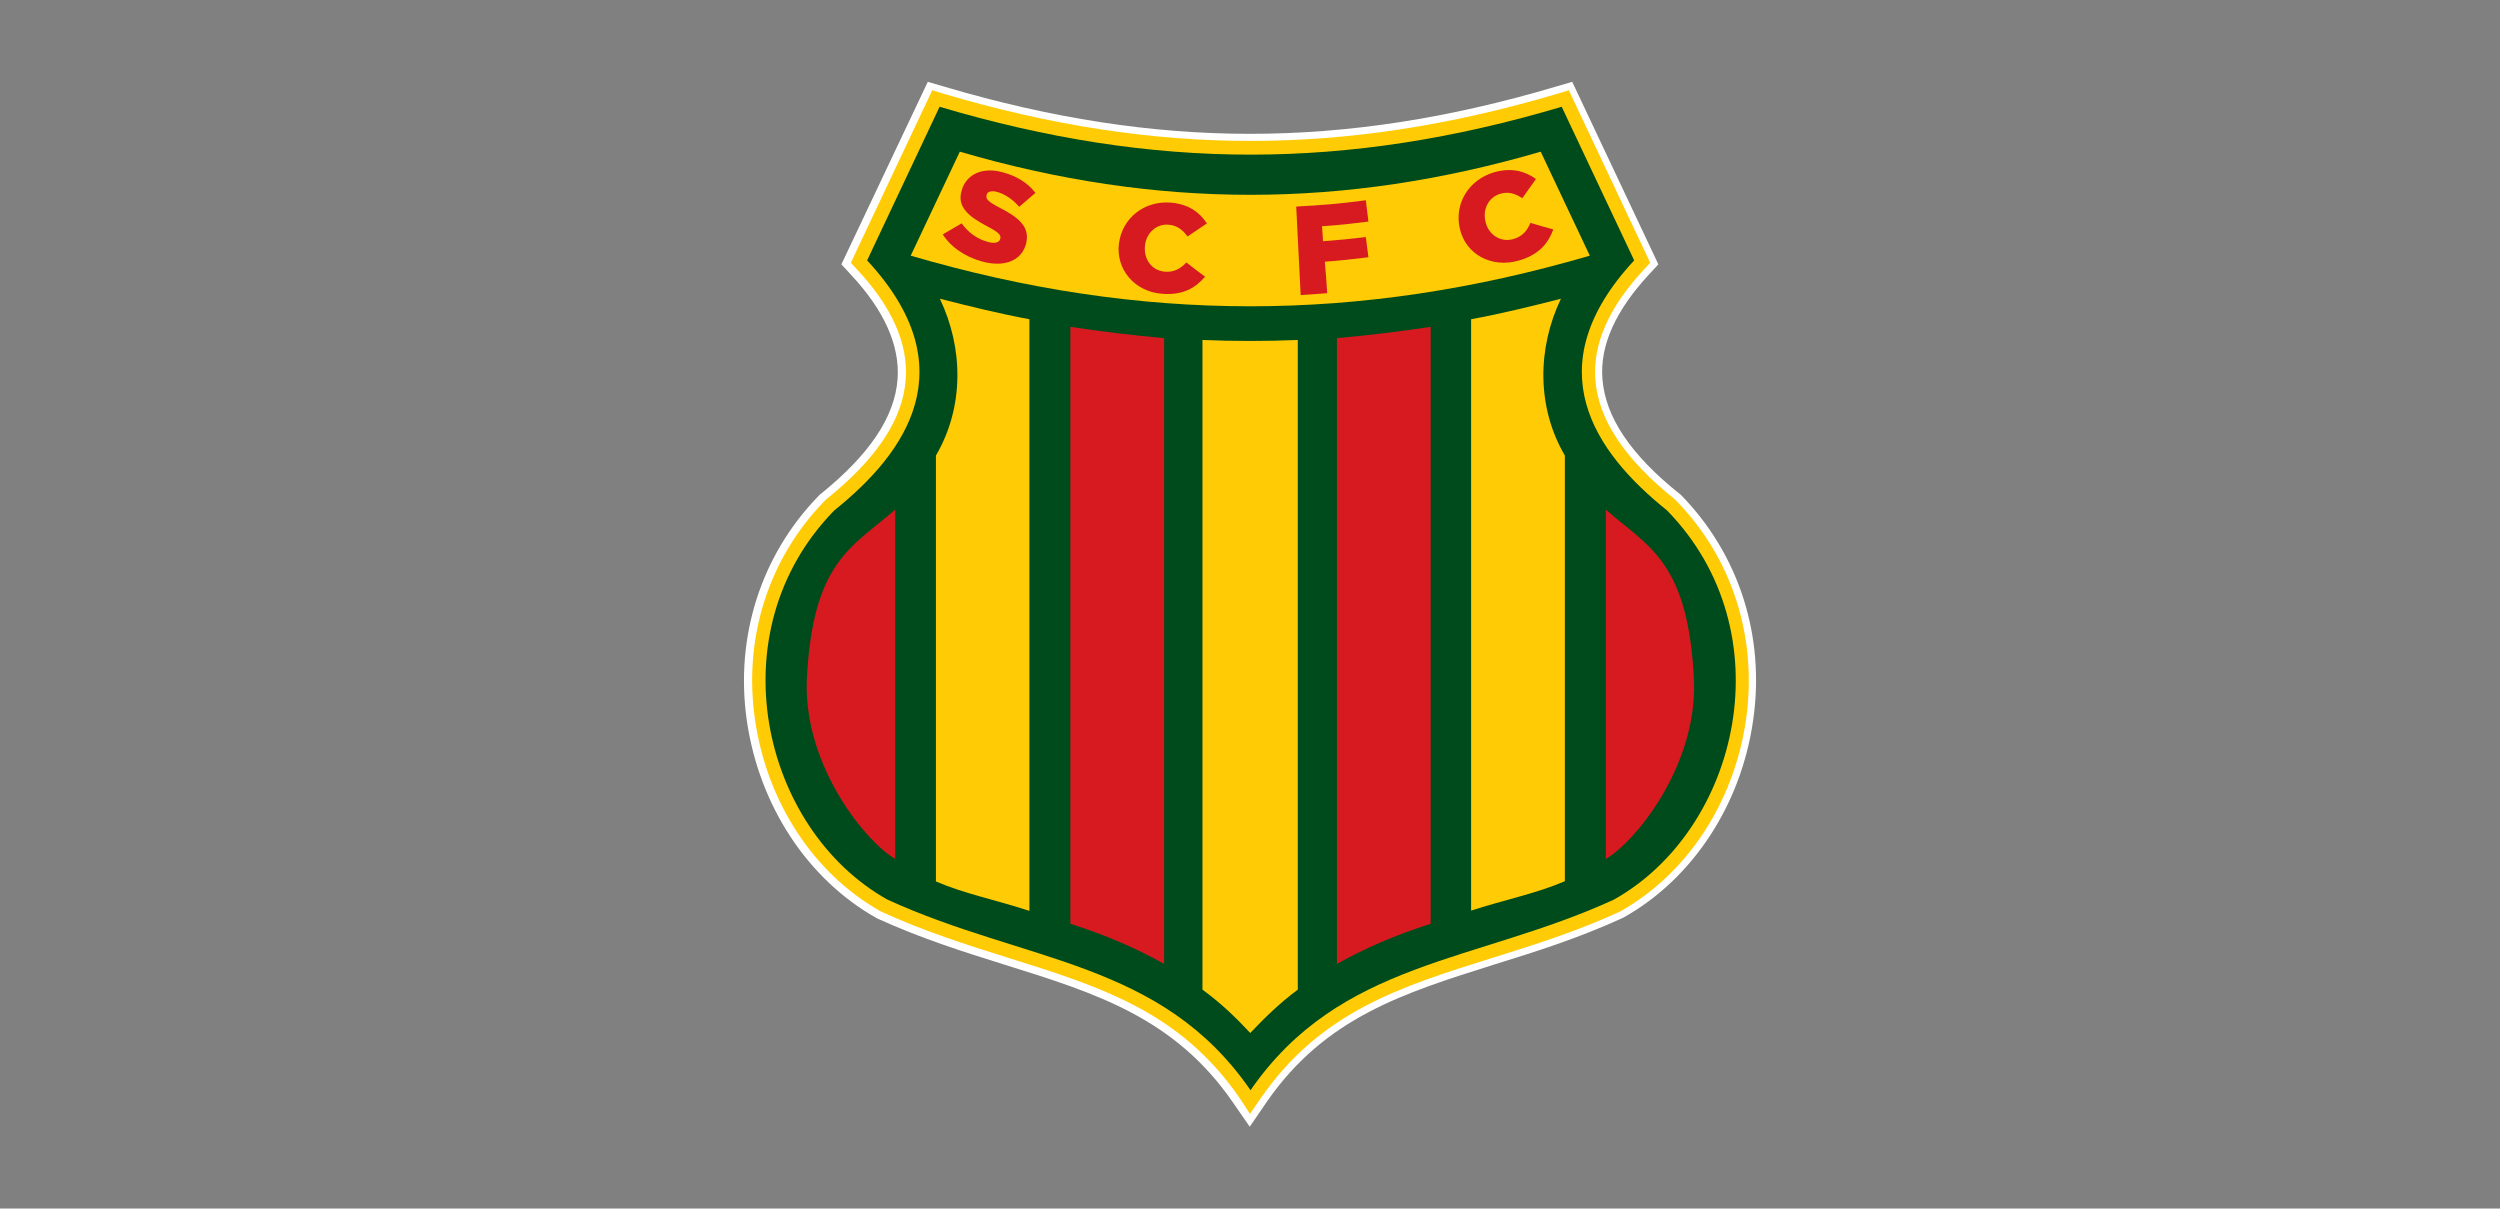
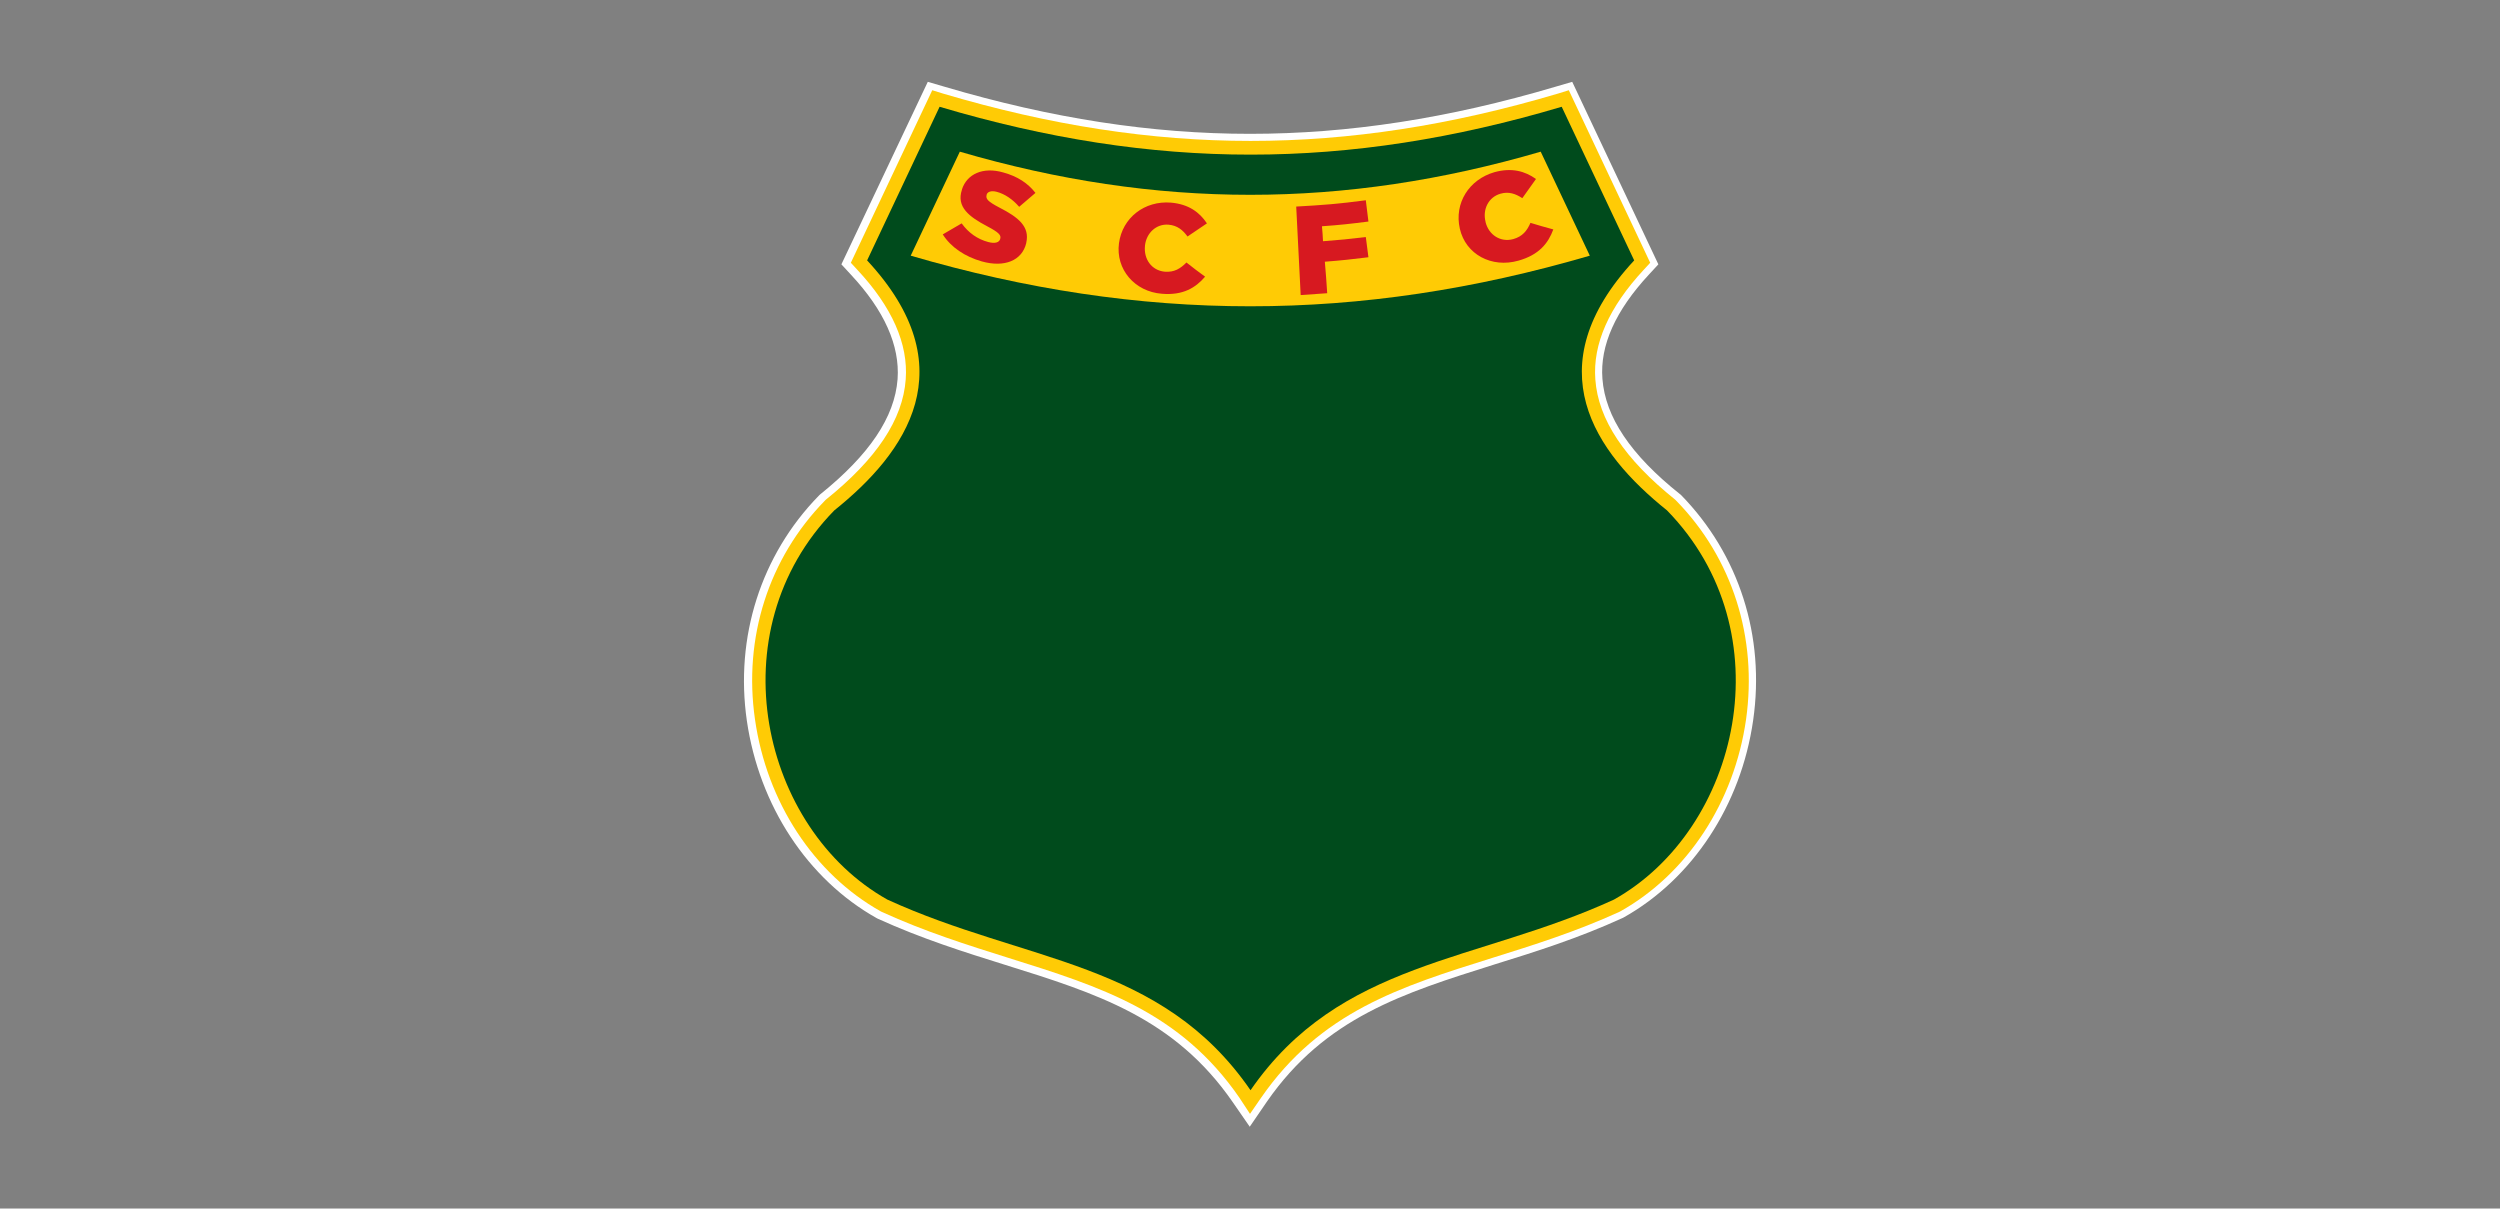
<svg xmlns="http://www.w3.org/2000/svg" id="Layer_1" data-name="Layer 1" viewBox="0 0 952 460.22">
  <rect x="0" y="0" width="952" height="460.22" fill="#808080" stroke="none" />
  <defs>
    <style>
      .cls-1, .cls-2, .cls-3, .cls-4, .cls-5, .cls-6 {
        stroke-width: 0px;
      }

      .cls-1, .cls-6 {
        fill: #d71920;
      }

      .cls-2, .cls-4 {
        fill: #fff;
      }

      .cls-3 {
        fill: #ffcb05;
      }

      .cls-3, .cls-4, .cls-5, .cls-6 {
        fill-rule: evenodd;
      }

      .cls-5 {
        fill: #004b1c;
      }
    </style>
  </defs>
  <g id="XMLID_39_-2" data-name="XMLID 39 -2">
    <path id="XMLID_17_-4" data-name="XMLID 17 -4" class="cls-4" d="M471.7,418.06c-22.6-32.8-52.9-42.3-88-53.3-15.6-4.9-31.8-10-48.2-17.5l-.2-.1-.2-.1c-25.5-14.3-43.4-41.6-47.9-73.1-4.5-31.1,5.2-61.4,26.6-83.3l.2-.2.2-.2c19.3-15.5,29.3-30.5,30.4-45.8,1-13.5-5.2-27.6-18.5-41.8l-2.4-2.6,31-65.7,4.2,1.3c40.8,12.1,79.1,18,117,18s76.2-5.9,117-18l4.2-1.3,31,65.7-2.4,2.6c-13.3,14.3-19.5,28.3-18.5,41.8,1.1,15.3,11.1,30.3,30.4,45.8l.2.2.2.2c21.4,21.9,31,52.2,26.6,83.3-4.5,31.5-22.4,58.8-47.9,73.1l-.2.1-.2.1c-16.4,7.5-32.6,12.6-48.3,17.5-35.1,11-65.4,20.5-88.1,53.3l-4.2,6.1-4-6.1Z" />
    <path id="XMLID_40_-7" data-name="XMLID 40 -7" class="cls-2" d="M475.9,429.06l-6.5-9.4c-22.1-32-51.9-41.4-86.5-52.2-15.7-4.9-31.9-10-48.6-17.6l-.4-.2c-26.4-14.8-44.8-42.9-49.5-75.2-4.6-31.9,5.4-63.1,27.3-85.6l.5-.5c18.9-15.2,28.5-29.5,29.6-44,.9-12.7-5-26.1-17.8-39.8l-3.6-3.9,32.9-69.5,6.5,1.9c40.6,12,78.6,17.9,116.2,17.9s75.7-5.9,116.2-17.9l6.5-1.9,32.8,69.5-3.6,3.9c-12.7,13.7-18.7,27-17.7,39.7,1.1,14.5,10.7,28.9,29.4,43.8l.5.4c22.2,22.7,32.1,53.9,27.5,85.8-4.6,32.3-23.1,60.4-49.3,75.1l-.4.2c-16.8,7.7-33,12.8-48.8,17.7-34.6,10.9-64.5,20.2-86.7,52.3l-6.5,9.5ZM327,99.56l1.1,1.2c13.8,14.9,20.3,29.6,19.2,43.9-1.2,16.1-11.5,31.7-31.4,47.8-21,21.4-30.4,50.9-26,81.1,4.4,30.6,21.8,57.2,46.5,71,16.5,7.5,32.6,12.6,48.1,17.5,35.6,11.2,66.3,20.8,89.5,54.4l2,2.8,2-2.8c23.2-33.6,54-43.2,89.5-54.4,15.6-4.9,31.7-9.9,47.9-17.4,24.9-14,42.3-40.5,46.7-71.1,4.3-30.2-5.1-59.7-25.8-80.9-20.2-16.2-30.5-31.8-31.6-48-1-14.3,5.4-29.1,19.2-43.9l1.1-1.2-29.3-61.8-2,.6c-41,12.2-79.5,18.1-117.7,18.1s-76.7-5.9-117.8-18.1l-2-.6-29.2,61.8Z" />
  </g>
  <path id="XMLID_14_-8" data-name="XMLID 14 -8" class="cls-3" d="M472,418.06c-22.6-32.8-52.9-42.3-88-53.3-15.6-4.9-31.8-10-48.2-17.5l-.2-.1-.2-.1c-25.5-14.3-43.4-41.6-47.9-73.1-4.5-31.1,5.2-61.4,26.6-83.3l.2-.2.2-.2c19.3-15.5,29.3-30.5,30.4-45.8,1-13.5-5.2-27.6-18.5-41.8l-2.4-2.6,31-65.7,4.2,1.3c40.8,12.1,79.1,18,117,18s76.2-5.9,117-18l4.2-1.3,31,65.7-2.4,2.6c-13.3,14.3-19.5,28.3-18.5,41.8,1.1,15.3,11.1,30.3,30.4,45.8l.2.2.2.2c21.4,21.9,31,52.2,26.6,83.3-4.5,31.5-22.4,58.8-47.9,73.1l-.2.1-.2.1c-16.4,7.5-32.6,12.6-48.3,17.5-35.1,11-65.4,20.5-88.1,53.3l-4.2,6.1-4-6.1Z" />
  <path id="XMLID_13_-0" data-name="XMLID 13 -0" class="cls-5" d="M476.2,415.16c-34-49.4-85.7-48.5-138.3-72.6-47.8-26.8-65.4-102-20.2-148.2,27.6-22.1,50.3-54.5,12.5-95.2l27.6-58.5c81.8,24.3,155.1,24.3,236.9,0l27.6,58.5c-37.8,40.7-15.1,73.1,12.5,95.2,45.2,46.3,27.6,121.4-20.2,148.2-52.5,24.1-104.3,23.2-138.4,72.6Z" />
  <path id="XMLID_12_-1" data-name="XMLID 12 -1" class="cls-3" d="M346.8,97.36l18.7-39.6c75,21.9,146.2,21.9,221.2,0l18.7,39.6c-87.8,25.7-170.8,25.7-258.6,0h0Z" />
-   <path id="XMLID_32_-9" data-name="XMLID 32 -9" class="cls-3" d="M357.9,113.76c11.4,2.9,22.7,5.7,34.1,7.8v225.3c-13.2-4.3-24.7-6.5-35.6-11.2v-162.2c10.8-18.4,10.5-40.9,1.5-59.7ZM476.1,393.36c-5.4-5.8-11.2-11.4-18.2-16.5v-247.4c12.1.5,24.2.5,36.3,0v247.4c-6.9,5.1-12.6,10.7-18.1,16.5h0ZM594.4,113.76c-11.4,2.9-22.7,5.7-34.2,7.8v225.2c13.3-4.3,24.8-6.5,35.7-11.2v-162.1c-10.8-18.4-10.5-40.9-1.5-59.7h0Z" />
-   <path id="XMLID_27_-7" data-name="XMLID 27 -7" class="cls-6" d="M611.5,194.06v133c10.8-6.1,34.5-34.7,33.6-67.3-2-46.2-17.4-51.4-33.6-65.7h0ZM544.8,124.46c-11.7,1.8-23.6,3.2-35.7,4.3v238.3c10.8-6.1,22.6-11.1,35.7-15.3V124.46ZM407.6,124.46c11.7,1.8,23.5,3.2,35.7,4.3v238.3c-10.8-6.1-22.6-11.1-35.7-15.3V124.46ZM340.9,194.06v133c-10.8-6.1-34.5-34.7-33.7-67.3,2-46.2,17.4-51.4,33.7-65.7h0Z" />
  <path id="XMLID_25_-1" data-name="XMLID 25 -1" class="cls-1" d="M359,89.26c2.9-1.7,4.3-2.5,7.2-4.2,2.6,3.6,6,6,10.1,7.1,2.6.7,4.2.2,4.6-1.2v-.1c.4-1.3-.6-2.4-5-4.7-6.8-3.6-11.8-7.3-9.6-13.9v-.1c1.9-5.9,8-8.7,15.7-6.5,5.5,1.5,9.4,4.1,12.3,7.8-2.4,2.1-3.7,3.2-6.2,5.3-2.5-2.9-5.5-4.9-8.5-5.7-2.2-.6-3.6,0-3.9,1.1v.1c-.4,1.5.5,2.5,4.9,4.8,7.2,3.7,11.6,7.2,10.2,13.4v.1c-1.6,6.7-8.3,9.4-16.9,7-6.4-1.8-11.8-5.4-14.9-10.3h0Z" />
  <path id="XMLID_23_-0" data-name="XMLID 23 -0" class="cls-1" d="M426.1,92.66s0-.1,0,0c1.3-9.8,9.8-16.3,19.8-15.5,6.8.6,10.9,3.7,13.7,7.9-2.9,2-4.4,3-7.4,5-1.8-2.5-3.9-4.2-7.2-4.5-4.7-.4-8.5,3.2-9,8v.1c-.5,5,2.5,9.3,7.5,9.8,3.7.3,6-1.2,8.3-3.5,2.8,2.2,4.2,3.3,7.1,5.4-3.6,4.2-8.4,7.2-16.5,6.5-10.3-.8-17.6-9.3-16.3-19.2h0Z" />
  <path id="XMLID_21_-9" data-name="XMLID 21 -9" class="cls-1" d="M493.6,78.66c10.6-.6,15.9-1,26.5-2.4.4,3.2.6,4.9,1,8.1-7.1.9-10.6,1.3-17.7,1.8.2,2.3.3,3.4.4,5.7,6.5-.5,9.8-.8,16.3-1.6.4,3.1.6,4.6,1,7.7-6.6.8-10,1.2-16.6,1.7.4,4.8.6,7.2.9,12-4,.3-6,.4-10.1.7-.7-13.6-1-20.3-1.7-33.7h0Z" />
  <path id="XMLID_19_-4" data-name="XMLID 19 -4" class="cls-1" d="M555.9,87.06s0-.1,0,0c-2.2-9.7,3.5-18.7,13.2-21.5,6.6-1.8,11.6-.4,15.8,2.6-2.1,2.9-3.1,4.4-5.2,7.3-2.6-1.7-5.2-2.6-8.3-1.7-4.6,1.3-6.9,6-5.7,10.7v.1c1.2,4.9,5.7,7.8,10.5,6.5,3.6-1,5.3-3.2,6.6-6.2,3.4,1,5.2,1.6,8.7,2.5-1.9,5.2-5.4,9.7-13.3,11.9-10.2,2.9-20.1-2.4-22.3-12.2h0Z" />
</svg>